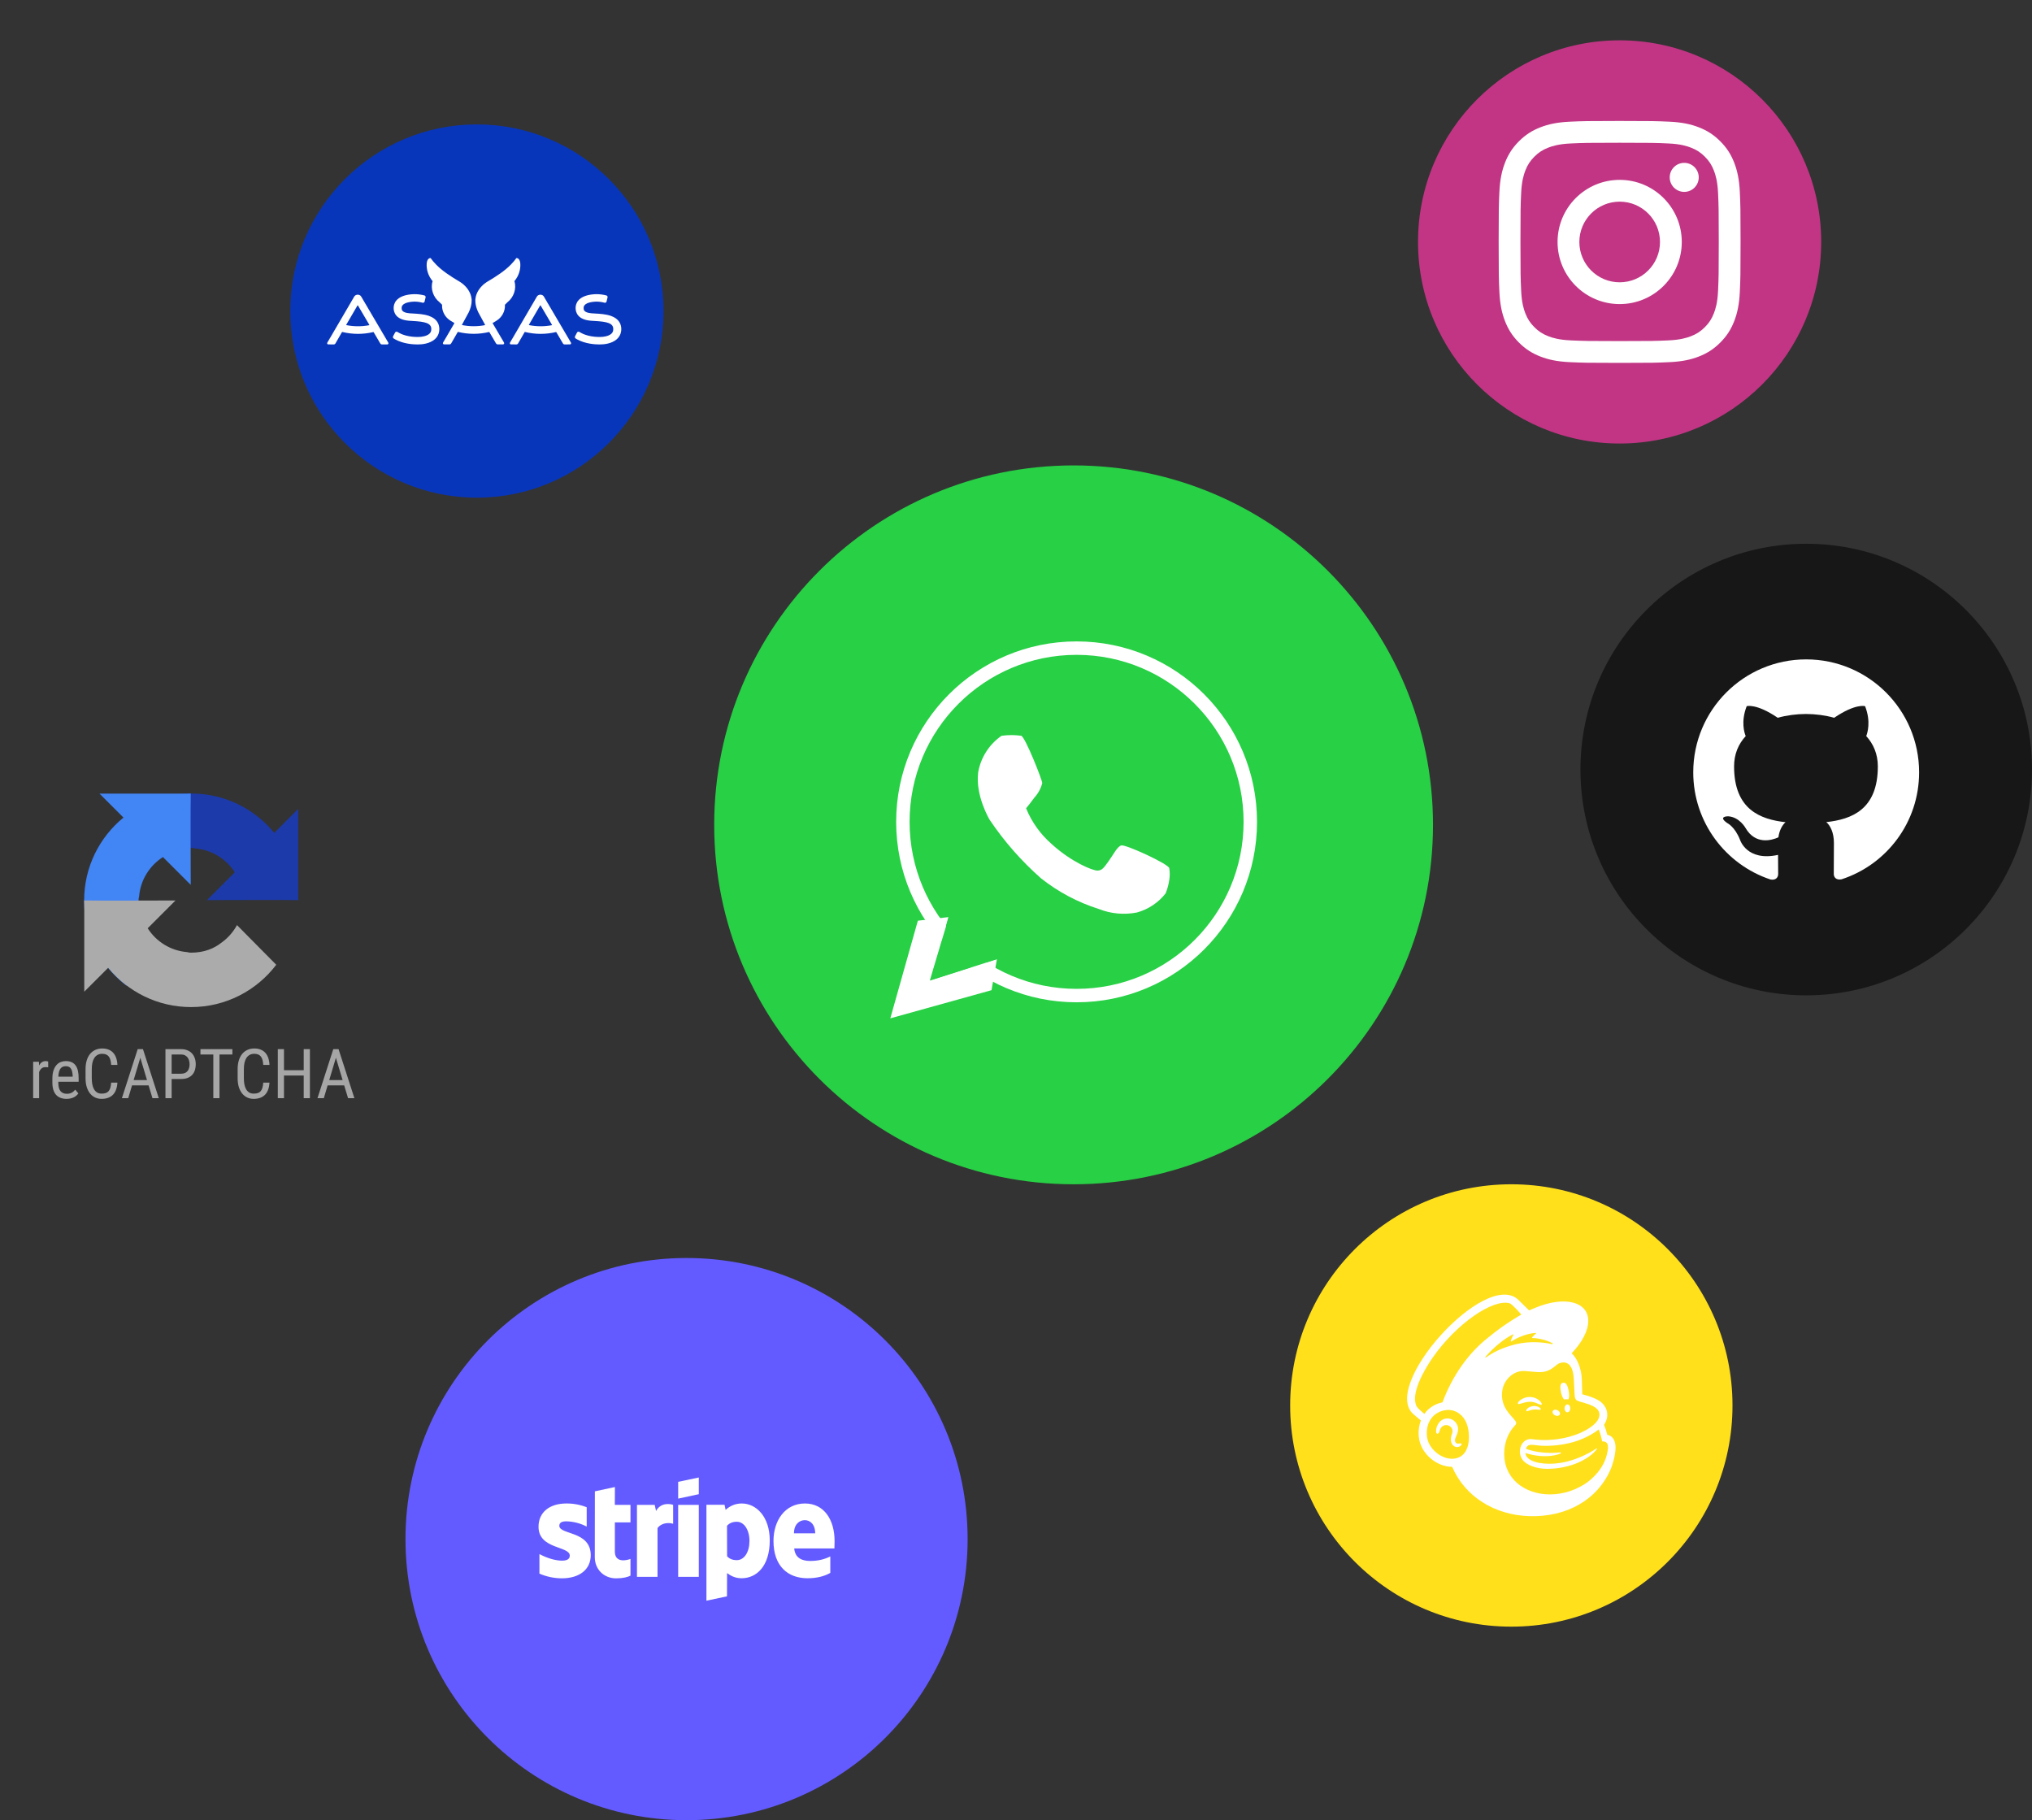
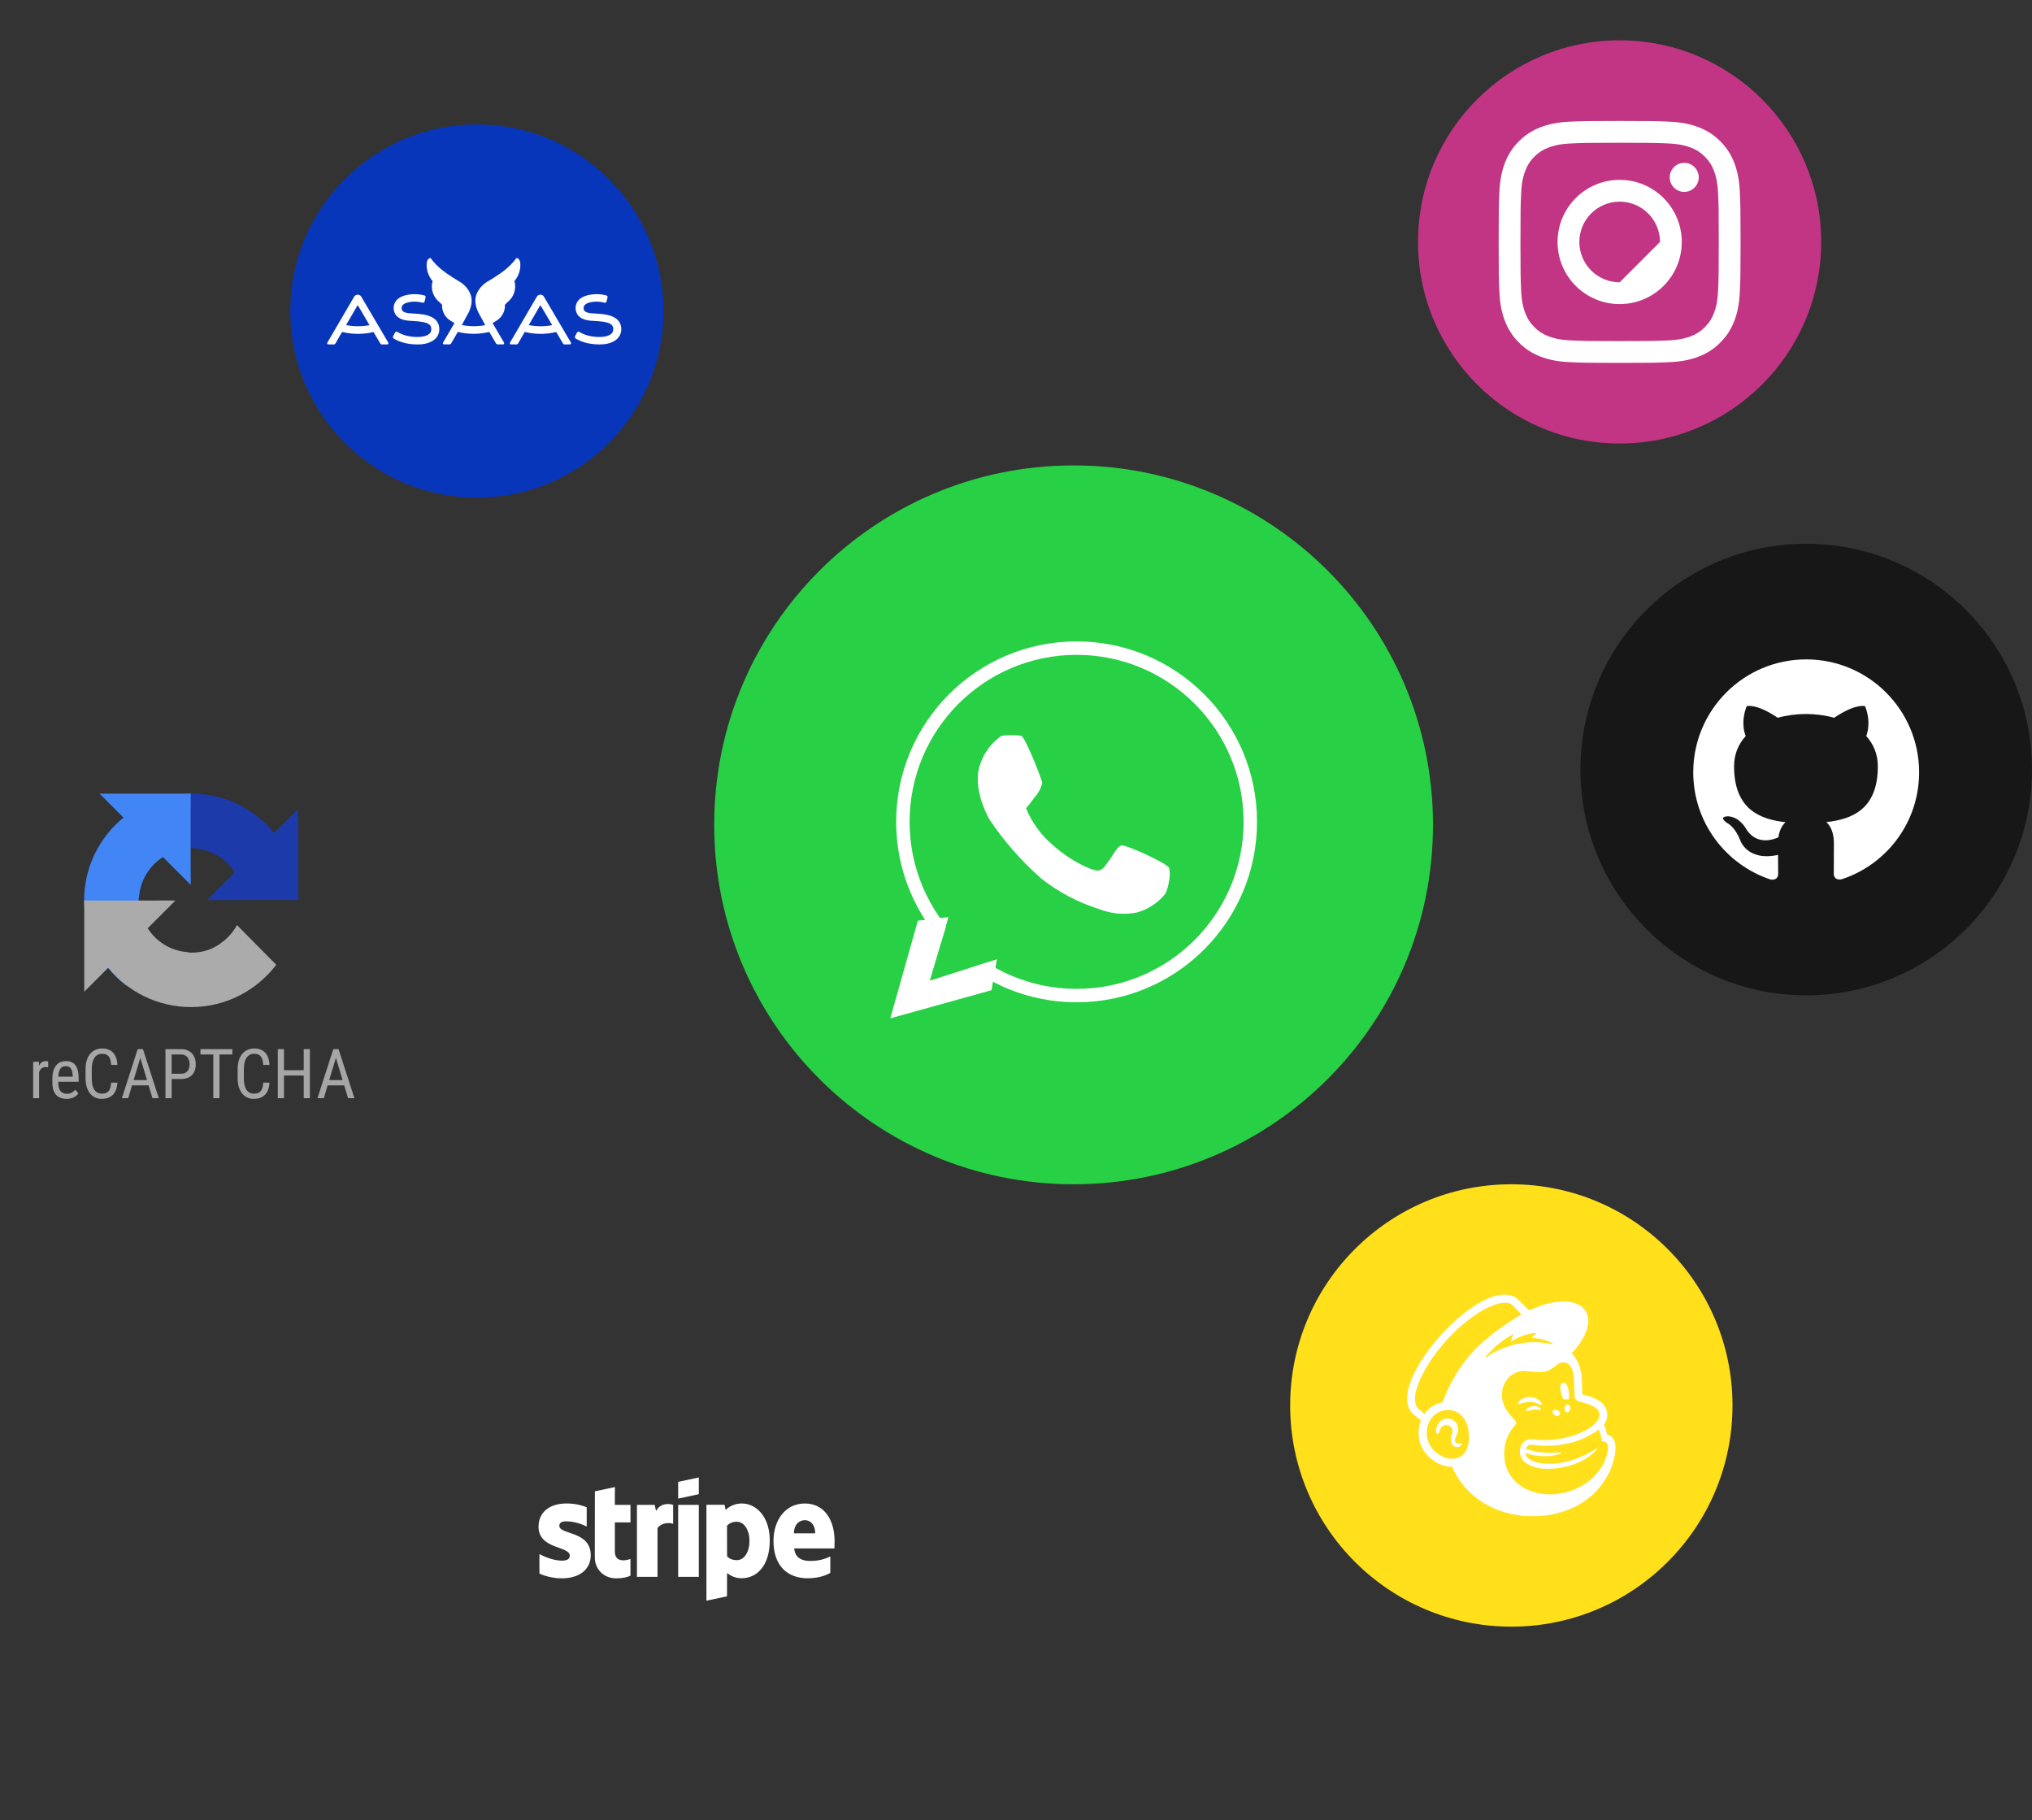
<svg xmlns="http://www.w3.org/2000/svg" width="441" height="395" viewBox="0 0 441 395" fill="none">
  <rect x="0" y="0" width="441" height="395" fill="#333333" stroke="none" />
  <path d="M351.5 96.25C375.662 96.25 395.25 76.662 395.25 52.5C395.25 28.337 375.662 8.75 351.5 8.75C327.338 8.75 307.75 28.337 307.75 52.5C307.75 76.662 327.338 96.25 351.5 96.25Z" fill="#C13584" />
  <path d="M351.5 30.98C358.509 30.98 359.339 31.006 362.107 31.133C364.667 31.25 366.056 31.677 366.982 32.037C368.207 32.513 369.081 33.082 370 34C370.918 34.919 371.487 35.793 371.963 37.018C372.323 37.944 372.75 39.333 372.867 41.893C372.993 44.661 373.02 45.491 373.02 52.5C373.02 59.509 372.993 60.339 372.867 63.107C372.75 65.667 372.323 67.056 371.963 67.981C371.487 69.207 370.918 70.081 370 71C369.081 71.918 368.207 72.487 366.982 72.963C366.056 73.323 364.667 73.75 362.107 73.867C359.34 73.993 358.51 74.02 351.5 74.02C344.49 74.02 343.66 73.993 340.893 73.867C338.333 73.75 336.944 73.323 336.018 72.963C334.793 72.487 333.919 71.918 333 71C332.082 70.081 331.513 69.207 331.037 67.981C330.677 67.056 330.25 65.667 330.133 63.107C330.006 60.339 329.98 59.509 329.98 52.5C329.98 45.491 330.006 44.661 330.133 41.893C330.25 39.333 330.677 37.944 331.037 37.018C331.513 35.793 332.082 34.919 333 34C333.919 33.082 334.793 32.513 336.018 32.037C336.944 31.677 338.333 31.25 340.893 31.133C343.661 31.006 344.491 30.98 351.5 30.98ZM351.5 26.25C344.371 26.25 343.477 26.28 340.677 26.408C337.883 26.535 335.975 26.979 334.305 27.628C332.579 28.299 331.115 29.196 329.656 30.656C328.196 32.115 327.299 33.579 326.628 35.305C325.979 36.975 325.535 38.883 325.408 41.677C325.28 44.477 325.25 45.371 325.25 52.5C325.25 59.629 325.28 60.523 325.408 63.323C325.535 66.117 325.979 68.025 326.628 69.695C327.299 71.421 328.196 72.885 329.656 74.344C331.115 75.803 332.579 76.701 334.305 77.372C335.975 78.021 337.883 78.464 340.677 78.592C343.477 78.72 344.371 78.75 351.5 78.75C358.629 78.75 359.523 78.72 362.323 78.592C365.117 78.464 367.025 78.021 368.695 77.372C370.421 76.701 371.885 75.803 373.344 74.344C374.803 72.885 375.701 71.421 376.372 69.695C377.021 68.025 377.465 66.117 377.592 63.323C377.72 60.523 377.75 59.629 377.75 52.5C377.75 45.371 377.72 44.477 377.592 41.677C377.465 38.883 377.021 36.975 376.372 35.305C375.701 33.579 374.803 32.115 373.344 30.656C371.885 29.196 370.421 28.299 368.695 27.628C367.025 26.979 365.117 26.535 362.323 26.408C359.523 26.28 358.629 26.25 351.5 26.25Z" fill="white" />
-   <path d="M351.513 39.032C344.068 39.032 338.033 45.067 338.033 52.512C338.033 59.956 344.068 65.991 351.513 65.991C358.958 65.991 364.993 59.956 364.993 52.512C364.993 45.067 358.958 39.032 351.513 39.032ZM351.513 61.262C346.68 61.262 342.763 57.344 342.763 52.512C342.763 47.679 346.68 43.762 351.513 43.762C356.345 43.762 360.263 47.679 360.263 52.512C360.263 57.344 356.345 61.262 351.513 61.262Z" fill="white" />
+   <path d="M351.513 39.032C344.068 39.032 338.033 45.067 338.033 52.512C338.033 59.956 344.068 65.991 351.513 65.991C358.958 65.991 364.993 59.956 364.993 52.512C364.993 45.067 358.958 39.032 351.513 39.032ZM351.513 61.262C346.68 61.262 342.763 57.344 342.763 52.512C342.763 47.679 346.68 43.762 351.513 43.762C356.345 43.762 360.263 47.679 360.263 52.512Z" fill="white" />
  <path d="M368.674 38.492C368.674 40.231 367.263 41.642 365.524 41.642C363.784 41.642 362.374 40.231 362.374 38.492C362.374 36.752 363.784 35.342 365.524 35.342C367.263 35.342 368.674 36.752 368.674 38.492Z" fill="white" />
  <g clip-path="url(#clip0_2090_7105)">
    <path d="M328 353C354.51 353 376 331.51 376 305C376 278.49 354.51 257 328 257C301.49 257 280 278.49 280 305C280 331.51 301.49 353 328 353Z" fill="#FFE01B" />
    <path d="M339.41 303.678C339.738 303.641 340.075 303.641 340.403 303.678C340.581 303.266 340.61 302.563 340.45 301.794C340.206 300.65 339.888 299.957 339.222 300.069C338.556 300.182 338.528 301.007 338.772 302.15C338.903 302.788 339.147 303.341 339.41 303.678ZM333.681 304.588C334.16 304.794 334.45 304.935 334.563 304.813C334.638 304.738 334.619 304.588 334.506 304.41C334.272 304.025 333.785 303.632 333.269 303.416C332.181 302.966 330.944 303.116 329.997 303.81C329.678 304.044 329.378 304.372 329.416 304.569C329.435 304.635 329.481 304.682 329.594 304.7C329.856 304.728 330.775 304.269 331.835 304.203C332.585 304.138 333.203 304.372 333.681 304.588ZM332.716 305.132C332.097 305.235 331.75 305.432 331.535 305.629C331.347 305.797 331.235 305.975 331.235 306.107L331.281 306.219L331.385 306.257C331.525 306.257 331.844 306.125 331.844 306.125C332.481 305.882 333.175 305.816 333.85 305.919C334.16 305.957 334.31 305.975 334.375 305.863C334.394 305.835 334.422 305.769 334.356 305.666C334.206 305.432 333.578 305.038 332.716 305.132ZM337.478 307.147C337.9 307.354 338.36 307.269 338.519 306.969C338.669 306.66 338.453 306.238 338.031 306.032C337.61 305.825 337.15 305.91 336.991 306.21C336.831 306.529 337.056 306.941 337.478 307.147ZM340.188 304.775C339.841 304.766 339.56 305.15 339.55 305.619C339.541 306.088 339.813 306.472 340.16 306.482C340.506 306.491 340.788 306.107 340.797 305.638C340.806 305.169 340.535 304.785 340.188 304.775ZM317.135 313.278C317.05 313.175 316.91 313.204 316.778 313.241C316.675 313.269 316.563 313.288 316.46 313.288C316.225 313.297 316.01 313.185 315.878 312.988C315.719 312.744 315.728 312.388 315.906 311.975L315.991 311.788C316.263 311.169 316.731 310.138 316.216 309.144C315.831 308.404 315.194 307.935 314.425 307.841C313.694 307.747 312.963 308.01 312.456 308.554C311.697 309.388 311.575 310.532 311.725 310.935C311.781 311.085 311.866 311.122 311.922 311.132C312.053 311.15 312.241 311.057 312.363 310.728L312.4 310.625C312.456 310.457 312.55 310.138 312.719 309.885C313.131 309.247 313.985 309.069 314.631 309.482C315.166 309.828 315.372 310.485 315.147 311.103C315.025 311.422 314.838 312.041 314.885 312.547C314.969 313.569 315.597 313.982 316.16 314.028C316.713 314.047 317.097 313.738 317.191 313.513C317.219 313.391 317.172 313.307 317.135 313.278ZM348.85 311.403C348.831 311.328 348.691 310.832 348.503 310.232L348.119 309.21C348.869 308.085 348.878 307.072 348.785 306.5C348.672 305.797 348.381 305.188 347.791 304.569C347.2 303.941 345.991 303.303 344.285 302.825L343.394 302.572C343.394 302.535 343.347 300.463 343.31 299.572C343.281 298.935 343.225 297.922 342.916 296.938C342.541 295.597 341.903 294.425 341.088 293.675C343.31 291.369 344.697 288.819 344.697 286.644C344.688 282.444 339.541 281.169 333.203 283.803L331.863 284.375C331.038 283.569 330.222 282.763 329.397 281.957C322.16 275.638 299.556 300.81 306.785 306.922L308.369 308.263C307.938 309.407 307.788 310.644 307.928 311.853C308.097 313.541 308.969 315.144 310.366 316.391C311.697 317.572 313.45 318.322 315.156 318.322C317.969 324.819 324.391 328.794 331.928 329.019C340.01 329.263 346.797 325.457 349.647 318.632C349.835 318.154 350.622 315.988 350.622 314.085C350.622 312.191 349.535 311.403 348.85 311.403ZM315.785 316.513C315.541 316.56 315.288 316.569 315.035 316.569C312.597 316.504 309.953 314.3 309.691 311.694C309.4 308.807 310.872 306.585 313.478 306.06C313.835 305.985 314.21 305.957 314.575 305.975C316.038 306.06 318.185 307.175 318.681 310.363C319.113 313.185 318.419 316.063 315.785 316.513ZM313.056 304.325C311.435 304.644 310 305.563 309.128 306.838C308.603 306.397 307.628 305.554 307.46 305.225C306.063 302.572 308.978 297.407 311.022 294.491C316.066 287.282 323.96 281.835 327.616 282.819C328.206 282.988 330.175 285.275 330.175 285.275C330.175 285.275 326.519 287.31 323.135 290.141C318.569 293.657 315.119 298.775 313.056 304.325ZM338.678 315.435C338.735 315.407 338.763 315.35 338.763 315.294C338.753 315.219 338.688 315.163 338.613 315.172C338.613 315.172 334.788 315.735 331.178 314.413C331.572 313.129 332.613 313.597 334.197 313.719C336.653 313.869 339.119 313.597 341.491 312.932C343.122 312.463 345.278 311.535 346.947 310.213C347.51 311.45 347.706 312.81 347.706 312.81C347.706 312.81 348.138 312.735 348.503 312.96C348.85 313.175 349.094 313.616 348.925 314.75C348.578 316.878 347.669 318.613 346.15 320.197C345.203 321.228 344.069 322.072 342.822 322.691C342.128 323.057 341.397 323.366 340.647 323.61C334.919 325.485 329.06 323.422 327.166 318.997C327.016 318.66 326.885 318.313 326.781 317.947C325.975 315.032 326.66 311.535 328.797 309.332C328.928 309.191 329.06 309.022 329.06 308.816C329.06 308.638 328.947 308.46 328.853 308.328C328.103 307.241 325.516 305.394 326.031 301.803C326.406 299.225 328.656 297.416 330.747 297.528L331.281 297.557C332.191 297.613 332.978 297.725 333.728 297.763C334.975 297.819 336.1 297.632 337.431 296.525C337.881 296.15 338.238 295.822 338.847 295.719C338.913 295.71 339.072 295.653 339.391 295.663C339.719 295.672 340.028 295.775 340.3 295.953C341.369 296.666 341.519 298.391 341.575 299.647C341.603 300.369 341.697 302.104 341.725 302.61C341.791 303.753 342.091 303.913 342.7 304.11C343.038 304.222 343.356 304.307 343.825 304.438C345.241 304.841 346.075 305.244 346.6 305.76C346.919 306.078 347.06 306.425 347.106 306.754C347.275 307.972 346.169 309.472 343.225 310.841C340.01 312.332 336.11 312.716 333.419 312.416L332.472 312.313C330.316 312.022 329.088 314.816 330.381 316.719C331.216 317.947 333.485 318.754 335.753 318.754C340.966 318.754 344.969 316.532 346.46 314.6L346.581 314.432C346.656 314.319 346.591 314.263 346.497 314.319C345.278 315.154 339.878 318.463 334.094 317.469C334.094 317.469 333.391 317.357 332.753 317.103C332.247 316.907 331.178 316.41 331.047 315.322C335.744 316.803 338.678 315.435 338.678 315.435ZM322.366 294.463C324.156 292.391 326.369 290.582 328.338 289.569C328.403 289.532 328.478 289.607 328.441 289.672C328.281 289.953 327.981 290.572 327.888 291.032C327.878 291.078 327.906 291.116 327.953 291.125C327.972 291.125 328 291.125 328.019 291.116C329.247 290.272 331.385 289.372 333.269 289.26C333.353 289.25 333.391 289.354 333.325 289.41C333.016 289.644 332.735 289.925 332.5 290.235C332.472 290.272 332.481 290.319 332.519 290.347C332.528 290.357 332.547 290.366 332.566 290.366C333.878 290.375 335.744 290.835 336.953 291.519C337.038 291.566 336.981 291.725 336.888 291.707C335.06 291.285 332.06 290.966 328.947 291.725C326.172 292.4 324.044 293.45 322.497 294.585C322.394 294.632 322.3 294.529 322.366 294.463Z" fill="white" />
  </g>
  <g clip-path="url(#clip1_2090_7105)">
    <path d="M392 216C419.062 216 441 194.062 441 167C441 139.938 419.062 118 392 118C364.938 118 343 139.938 343 167C343 194.062 364.938 216 392 216Z" fill="#181717" />
    <path d="M391.991 143.094C378.449 143.094 367.481 154.071 367.481 167.603C367.481 178.437 374.506 187.624 384.239 190.859C385.464 191.089 385.913 190.333 385.913 189.682C385.913 189.098 385.894 187.557 385.885 185.519C379.071 187.002 377.625 182.227 377.625 182.227C376.506 179.394 374.898 178.638 374.898 178.638C372.678 177.116 375.07 177.145 375.07 177.145C377.53 177.317 378.822 179.671 378.822 179.671C381.004 183.423 384.564 182.342 385.961 181.71C386.181 180.121 386.813 179.04 387.512 178.427C382.066 177.815 376.343 175.709 376.343 166.311C376.343 163.632 377.291 161.45 378.87 159.737C378.592 159.114 377.769 156.626 379.08 153.248C379.08 153.248 381.138 152.587 385.818 155.765C387.78 155.219 389.866 154.951 391.943 154.942C394.029 154.951 396.106 155.219 398.068 155.765C402.728 152.597 404.776 153.248 404.776 153.248C406.097 156.626 405.265 159.114 405.025 159.737C406.585 161.45 407.542 163.641 407.542 166.311C407.542 175.729 401.81 177.805 396.355 178.408C397.216 179.145 398.01 180.648 398.01 182.945C398.01 186.227 397.982 188.859 397.982 189.653C397.982 190.295 398.412 191.06 399.666 190.821C409.485 187.615 416.5 178.427 416.5 167.603C416.5 154.071 405.523 143.094 391.991 143.094Z" fill="white" />
  </g>
  <g clip-path="url(#clip2_2090_7105)">
    <path d="M233 257C276.078 257 311 222.078 311 179C311 135.922 276.078 101 233 101C189.922 101 155 135.922 155 179C155 222.078 189.922 257 233 257Z" fill="#27D045" />
    <path d="M233.65 216.05C254.471 216.05 271.35 199.172 271.35 178.35C271.35 157.529 254.471 140.65 233.65 140.65C212.829 140.65 195.95 157.529 195.95 178.35C195.95 199.172 212.829 216.05 233.65 216.05Z" stroke="white" stroke-width="2.917" />
    <path d="M199.2 199.801L193.22 220.991L215.19 214.881L216.36 208.121L202.06 212.671L205.83 199.021L199.2 199.801Z" fill="white" />
    <path d="M201.8 212.801C201.8 212.671 206.35 197.591 206.35 197.591L217.27 207.861L201.8 212.801Z" fill="#27D045" />
    <path d="M217.359 159.673C216.031 160.595 214.9 161.77 214.03 163.131C213.159 164.492 212.568 166.012 212.289 167.603C211.639 172.673 214.759 177.873 214.759 177.873C217.924 182.582 221.681 186.864 225.939 190.613C229.663 193.561 233.892 195.807 238.419 197.243C241.059 198.298 243.948 198.569 246.739 198.023C249.212 197.344 251.401 195.886 252.979 193.863C253.349 192.944 253.61 191.984 253.759 191.003C253.908 190.143 253.908 189.264 253.759 188.403C253.629 187.493 244.269 183.203 243.359 183.463C242.449 183.723 241.669 185.413 240.629 186.843C239.589 188.273 239.199 188.923 238.159 188.923C237.119 188.923 232.569 187.103 228.279 183.203C225.828 181.079 223.913 178.407 222.689 175.403C222.689 175.403 223.469 174.493 224.509 173.063C225.318 172.177 225.898 171.106 226.199 169.943C226.199 169.293 222.559 160.063 221.649 159.673C220.226 159.473 218.782 159.473 217.359 159.673Z" fill="white" />
  </g>
  <circle cx="103.5" cy="67.5" r="40.5" fill="#0836BB" />
  <path d="M112.907 57.039C113.047 58.432 112.591 59.87 111.658 60.984C111.643 61.002 111.638 61.027 111.645 61.049C112.135 62.643 111.51 64.513 110.124 65.596L109.605 66.106C109.591 66.12 109.583 66.139 109.584 66.159C109.664 67.538 108.929 68.897 107.713 69.621L106.953 70.072C106.937 70.082 106.926 70.097 106.921 70.115C106.917 70.133 106.92 70.152 106.929 70.168L106.931 70.17L106.962 70.221H106.961L109.386 74.345C109.409 74.385 109.422 74.431 109.422 74.477C109.422 74.615 109.316 74.728 109.186 74.73L107.978 74.731C107.849 74.731 107.732 74.663 107.663 74.548L107.248 73.841C107.247 73.84 107.246 73.838 107.245 73.836L106.21 72.078C106.196 72.054 106.168 72.042 106.14 72.048C105.042 72.309 103.921 72.442 102.809 72.442C101.672 72.442 100.527 72.303 99.406 72.031C99.38 72.025 99.349 72.038 99.335 72.062L97.901 74.548C97.832 74.663 97.715 74.731 97.587 74.731H97.573L96.355 74.729C96.224 74.728 96.118 74.614 96.118 74.477C96.118 74.43 96.131 74.385 96.154 74.345L96.79 73.266C96.791 73.264 96.792 73.262 96.794 73.26L98.568 70.22H98.563L98.596 70.168C98.605 70.152 98.609 70.133 98.604 70.115C98.6 70.097 98.588 70.081 98.572 70.072L97.813 69.62C96.596 68.897 95.862 67.538 95.941 66.159C95.942 66.139 95.935 66.119 95.921 66.105L95.401 65.596C94.016 64.513 93.39 62.643 93.881 61.049C93.888 61.026 93.883 61.002 93.868 60.984C92.934 59.869 92.479 58.431 92.619 57.038C92.657 56.779 92.766 56.315 93.069 56.113C93.109 56.088 93.147 56.068 93.183 56.052C93.265 56.015 93.352 55.997 93.441 56.001C93.453 56.001 93.465 56.007 93.472 56.018C94.007 56.792 95.04 57.993 96.92 59.316C97.874 59.987 98.612 60.44 99.23 60.811C99.234 60.813 99.397 60.911 99.397 60.911C99.575 61.018 99.737 61.115 99.888 61.208C100.161 61.389 100.401 61.573 100.616 61.755C101.122 62.2 102.189 63.311 102.348 64.879C102.348 64.879 102.53 66.126 101.725 67.775L100.273 70.448C100.262 70.468 100.26 70.492 100.269 70.513C100.278 70.533 100.295 70.548 100.317 70.552C101.145 70.71 101.984 70.791 102.809 70.791C103.607 70.791 104.418 70.716 105.22 70.568C105.241 70.564 105.259 70.549 105.268 70.528C105.277 70.507 105.275 70.483 105.264 70.464L105.185 70.319L105.184 70.317L104.732 69.487H104.732L103.784 67.743C102.996 66.11 103.176 64.88 103.176 64.88C103.33 63.352 104.347 62.259 104.867 61.792C105.092 61.598 105.347 61.401 105.637 61.209C105.777 61.122 105.925 61.034 106.086 60.937L106.296 60.811C106.913 60.44 107.652 59.987 108.606 59.317C110.486 57.993 111.519 56.792 112.054 56.018C112.061 56.008 112.073 56.001 112.085 56.001C112.174 55.997 112.261 56.015 112.343 56.052C112.379 56.069 112.417 56.089 112.457 56.113C112.76 56.316 112.869 56.78 112.907 57.039Z" fill="white" />
  <path d="M89.647 68.036C90.691 68.094 91.987 68.167 93.073 68.543C94.918 69.183 95.326 70.421 95.344 71.347C95.36 72.215 95.048 72.977 94.442 73.549C93.255 74.669 91.351 74.734 90.981 74.736C90.912 74.74 90.761 74.746 90.544 74.746C89.713 74.746 87.585 74.641 85.787 73.66L85.443 73.457C85.334 73.394 85.266 73.276 85.266 73.15C85.266 73.093 85.28 73.038 85.309 72.984L85.743 72.163C85.805 72.047 85.924 71.975 86.054 71.975C86.115 71.975 86.175 71.991 86.228 72.021L86.67 72.266C88.497 73.259 90.846 73.121 90.893 73.118L90.894 73.118C90.916 73.117 90.941 73.115 90.967 73.116C91.382 73.116 92.597 72.989 93.209 72.407C93.489 72.142 93.615 71.814 93.607 71.375C93.583 70.109 92.22 69.802 89.544 69.652L89.531 69.651L89.512 69.65C89.243 69.635 88.994 69.621 88.763 69.603C85.853 69.37 85.426 67.751 85.431 66.807C85.435 66.025 85.822 64.171 89.313 63.865C90.039 63.801 90.789 63.842 91.541 63.985C91.623 64.001 91.687 64.014 91.732 64.024L92.106 64.114C92.264 64.153 92.375 64.295 92.375 64.459C92.375 64.489 92.371 64.517 92.364 64.547L92.148 65.442C92.106 65.597 91.966 65.705 91.807 65.705C91.782 65.705 91.756 65.702 91.729 65.696L91.311 65.601C91.269 65.591 91.216 65.58 91.175 65.571L91.175 65.571L91.144 65.564C90.578 65.46 90.016 65.431 89.475 65.478C88.426 65.57 87.174 65.877 87.168 66.816C87.166 67.177 87.163 67.849 88.912 67.989C89.129 68.007 89.381 68.021 89.647 68.036Z" fill="white" />
  <path fill-rule="evenodd" clip-rule="evenodd" d="M123.912 74.355L118.02 64.335C117.888 64.101 117.596 63.95 117.277 63.95C116.97 63.95 116.685 64.098 116.532 64.338L111.32 73.27C111.318 73.272 111.317 73.274 111.315 73.276L110.68 74.355C110.657 74.394 110.645 74.44 110.645 74.487C110.645 74.624 110.75 74.738 110.881 74.74L112.099 74.741H112.113C112.241 74.741 112.358 74.673 112.427 74.558L113.861 72.072C113.875 72.048 113.906 72.035 113.932 72.041C115.052 72.314 116.198 72.452 117.335 72.452C118.447 72.452 119.568 72.319 120.666 72.058C120.694 72.052 120.722 72.064 120.736 72.089L121.771 73.846C121.772 73.848 121.773 73.85 121.774 73.852L122.189 74.559C122.258 74.673 122.375 74.742 122.504 74.742L123.712 74.74C123.842 74.738 123.948 74.625 123.948 74.487C123.948 74.44 123.935 74.395 123.912 74.355ZM119.745 70.577C118.944 70.725 118.133 70.8 117.335 70.8C116.509 70.8 115.671 70.72 114.842 70.561C114.821 70.557 114.803 70.542 114.794 70.522C114.786 70.501 114.787 70.477 114.799 70.458L117.222 66.296C117.234 66.276 117.255 66.263 117.277 66.263C117.3 66.263 117.321 66.275 117.333 66.295L119.79 70.473C119.801 70.492 119.803 70.516 119.794 70.537C119.785 70.558 119.767 70.573 119.745 70.577Z" fill="white" />
  <path fill-rule="evenodd" clip-rule="evenodd" d="M84.268 74.355L78.376 64.337C78.244 64.102 77.952 63.951 77.633 63.951C77.326 63.951 77.04 64.099 76.888 64.339L71.676 73.271C71.674 73.273 71.673 73.275 71.671 73.277L71.035 74.356C71.013 74.395 71 74.441 71 74.487C71 74.625 71.106 74.738 71.237 74.74L72.454 74.742H72.468C72.597 74.742 72.714 74.674 72.783 74.559L74.217 72.073C74.231 72.049 74.261 72.036 74.287 72.042C75.408 72.314 76.553 72.453 77.691 72.453C78.802 72.453 79.923 72.32 81.022 72.059C81.049 72.053 81.077 72.064 81.092 72.089L82.127 73.847C82.127 73.847 82.128 73.849 82.128 73.85C82.129 73.851 82.13 73.853 82.13 73.853L82.545 74.559C82.613 74.674 82.731 74.742 82.859 74.742L84.067 74.741C84.197 74.739 84.303 74.625 84.303 74.488C84.303 74.441 84.291 74.395 84.268 74.355ZM80.101 70.578C79.299 70.726 78.488 70.801 77.691 70.801C76.865 70.801 76.026 70.721 75.198 70.562C75.177 70.558 75.159 70.543 75.15 70.522C75.141 70.502 75.142 70.478 75.154 70.458L77.578 66.296C77.589 66.276 77.611 66.264 77.633 66.263C77.656 66.263 77.676 66.276 77.688 66.296L80.145 70.474C80.156 70.493 80.158 70.517 80.149 70.538C80.14 70.559 80.123 70.574 80.101 70.578Z" fill="white" />
  <path d="M132.563 68.543C131.478 68.167 130.181 68.094 129.137 68.036C128.871 68.021 128.619 68.007 128.402 67.989C126.653 67.849 126.657 67.177 126.659 66.816C126.664 65.877 127.916 65.57 128.965 65.478C129.506 65.431 130.068 65.46 130.634 65.564C130.675 65.573 130.746 65.588 130.801 65.601L131.219 65.696C131.246 65.702 131.271 65.705 131.297 65.705C131.456 65.705 131.596 65.597 131.638 65.442L131.853 64.547C131.861 64.517 131.865 64.489 131.865 64.459C131.865 64.295 131.754 64.153 131.596 64.114L131.222 64.024C131.177 64.014 131.113 64.001 131.031 63.985C130.279 63.842 129.529 63.801 128.803 63.865C125.312 64.171 124.925 66.025 124.921 66.807C124.916 67.751 125.342 69.37 128.253 69.603C128.485 69.621 128.734 69.635 129.004 69.65L129.021 69.651L129.034 69.652C131.71 69.802 133.073 70.109 133.097 71.375C133.105 71.814 132.979 72.142 132.699 72.407C132.087 72.989 130.872 73.116 130.457 73.116C130.431 73.115 130.406 73.117 130.384 73.118L130.383 73.118C130.336 73.121 127.987 73.259 126.16 72.266L125.718 72.021C125.665 71.991 125.604 71.975 125.544 71.975C125.414 71.975 125.294 72.047 125.233 72.163L124.798 72.984C124.77 73.038 124.756 73.093 124.756 73.15C124.756 73.276 124.824 73.394 124.933 73.457L125.277 73.66C127.074 74.641 129.203 74.746 130.034 74.746C130.251 74.746 130.402 74.74 130.471 74.736C130.841 74.734 132.744 74.669 133.931 73.549C134.538 72.977 134.85 72.215 134.834 71.347C134.816 70.421 134.409 69.183 132.563 68.543Z" fill="white" />
  <path d="M64.74 195.342C64.739 195.008 64.731 194.677 64.716 194.347V175.539L59.517 180.738C55.261 175.529 48.787 172.202 41.535 172.202C33.989 172.202 27.285 175.804 23.047 181.383L31.57 189.995C32.405 188.45 33.592 187.124 35.022 186.122C36.51 184.96 38.619 184.011 41.535 184.011C41.888 184.011 42.159 184.052 42.359 184.13C45.973 184.415 49.105 186.409 50.949 189.304L44.916 195.337C52.558 195.307 61.19 195.289 64.739 195.34" fill="#1C3AA9" />
  <path d="M41.4 172.203C41.066 172.204 40.735 172.212 40.405 172.227H21.597L26.797 177.427C21.587 181.682 18.26 188.156 18.26 195.408C18.26 202.954 21.862 209.658 27.441 213.896L36.053 205.373C34.508 204.538 33.182 203.351 32.18 201.921C31.018 200.433 30.069 198.324 30.069 195.408C30.069 195.056 30.11 194.784 30.188 194.584C30.473 190.97 32.467 187.838 35.362 185.994L41.395 192.027C41.365 184.385 41.347 175.753 41.398 172.204" fill="#4285F4" />
  <path d="M18.261 195.407C18.262 195.741 18.27 196.072 18.285 196.402V215.21L23.485 210.011C27.74 215.22 34.214 218.547 41.466 218.547C49.012 218.547 55.716 214.945 59.954 209.366L51.431 200.754C50.596 202.299 49.41 203.625 47.979 204.627C46.491 205.789 44.383 206.738 41.466 206.738C41.114 206.738 40.842 206.697 40.642 206.619C37.029 206.334 33.896 204.34 32.052 201.445L38.085 195.412C30.444 195.442 21.811 195.46 18.262 195.409" fill="#ABABAB" />
  <path d="M22.177 227.532C21.611 227.532 21.105 227.64 20.656 227.854C20.208 228.063 19.828 228.363 19.516 228.753C19.209 229.143 18.973 229.615 18.807 230.171C18.646 230.721 18.566 231.338 18.566 232.02V233.986C18.566 234.673 18.646 235.292 18.807 235.843C18.973 236.393 19.207 236.863 19.509 237.253C19.811 237.643 20.176 237.943 20.605 238.152C21.034 238.362 21.516 238.466 22.052 238.466C22.603 238.466 23.085 238.386 23.5 238.225C23.919 238.064 24.269 237.833 24.552 237.531C24.835 237.224 25.052 236.854 25.203 236.42C25.358 235.986 25.451 235.494 25.48 234.944H24.128C24.094 235.367 24.036 235.731 23.953 236.033C23.87 236.33 23.748 236.576 23.587 236.771C23.431 236.961 23.227 237.102 22.973 237.195C22.725 237.282 22.418 237.326 22.052 237.326C21.663 237.326 21.331 237.241 21.058 237.07C20.785 236.895 20.564 236.656 20.393 236.354C20.228 236.052 20.106 235.699 20.028 235.294C19.955 234.89 19.918 234.454 19.918 233.986V232.005C19.918 231.503 19.962 231.048 20.05 230.639C20.142 230.229 20.281 229.881 20.466 229.593C20.651 229.306 20.885 229.084 21.168 228.928C21.451 228.767 21.787 228.687 22.177 228.687C22.503 228.687 22.783 228.736 23.017 228.833C23.251 228.926 23.446 229.072 23.602 229.272C23.758 229.467 23.877 229.715 23.96 230.017C24.043 230.319 24.099 230.68 24.128 231.099H25.48C25.456 230.524 25.366 230.015 25.21 229.571C25.054 229.128 24.837 228.755 24.559 228.453C24.282 228.151 23.943 227.922 23.544 227.766C23.149 227.61 22.693 227.532 22.177 227.532ZM55.184 227.532C54.619 227.532 54.112 227.64 53.664 227.854C53.216 228.063 52.836 228.363 52.524 228.753C52.217 229.143 51.98 229.615 51.815 230.171C51.654 230.721 51.574 231.338 51.574 232.02V233.986C51.574 234.673 51.654 235.292 51.815 235.843C51.98 236.393 52.214 236.863 52.516 237.253C52.818 237.643 53.184 237.943 53.613 238.152C54.041 238.362 54.524 238.466 55.06 238.466C55.61 238.466 56.093 238.386 56.507 238.225C56.926 238.064 57.277 237.833 57.559 237.531C57.842 237.224 58.059 236.854 58.21 236.42C58.366 235.986 58.459 235.494 58.488 234.944H57.136C57.102 235.367 57.043 235.731 56.96 236.033C56.877 236.33 56.756 236.576 56.595 236.771C56.439 236.961 56.234 237.102 55.981 237.195C55.732 237.282 55.425 237.326 55.06 237.326C54.67 237.326 54.339 237.241 54.066 237.07C53.793 236.895 53.571 236.656 53.401 236.354C53.235 236.052 53.113 235.699 53.035 235.294C52.962 234.89 52.926 234.454 52.926 233.986V232.005C52.926 231.503 52.97 231.048 53.057 230.639C53.15 230.229 53.289 229.881 53.474 229.593C53.659 229.306 53.893 229.084 54.175 228.928C54.458 228.767 54.794 228.687 55.184 228.687C55.511 228.687 55.791 228.736 56.025 228.833C56.258 228.926 56.453 229.072 56.609 229.272C56.765 229.467 56.885 229.715 56.968 230.017C57.05 230.319 57.106 230.68 57.136 231.099H58.488C58.463 230.524 58.373 230.015 58.217 229.571C58.061 229.128 57.844 228.755 57.567 228.453C57.289 228.151 56.95 227.922 56.551 227.766C56.156 227.61 55.701 227.532 55.184 227.532ZM29.881 227.679L26.453 238.32H27.827L28.653 235.543H32.249L33.089 238.32H34.464L31.028 227.679H29.881ZM35.91 227.679V238.32H37.248V234.154H39.302C39.813 234.154 40.267 234.083 40.661 233.942C41.056 233.796 41.387 233.586 41.655 233.314C41.928 233.041 42.133 232.705 42.269 232.305C42.41 231.901 42.481 231.443 42.481 230.931C42.481 230.458 42.41 230.025 42.269 229.63C42.133 229.23 41.931 228.887 41.663 228.599C41.395 228.307 41.061 228.08 40.661 227.92C40.267 227.759 39.813 227.678 39.302 227.678L35.91 227.679ZM43.504 227.679V228.833H46.296V238.32H47.634V228.833H50.433V227.679H43.504ZM60.293 227.679V238.32H61.631V233.401H65.914V238.32H67.258V227.679H65.914V232.254H61.631V227.679H60.293ZM72.331 227.679L68.903 238.32H70.277L71.103 235.543H74.699L75.539 238.32H76.913L73.478 227.679H72.331ZM37.248 228.833H39.302C39.628 228.833 39.906 228.892 40.135 229.009C40.369 229.126 40.559 229.282 40.705 229.477C40.856 229.671 40.966 229.898 41.034 230.156C41.107 230.41 41.144 230.673 41.144 230.946C41.144 231.248 41.107 231.525 41.034 231.779C40.966 232.027 40.856 232.244 40.705 232.429C40.559 232.61 40.369 232.751 40.135 232.853C39.906 232.956 39.628 233.007 39.302 233.007H37.248V228.833ZM30.451 229.55L31.905 234.388H29.003L30.451 229.55ZM72.901 229.55L74.355 234.388H71.454L72.901 229.55ZM9.942 230.266C9.606 230.266 9.316 230.351 9.073 230.522C8.834 230.692 8.634 230.924 8.473 231.216L8.451 230.412H7.194V238.32H8.488V232.663C8.61 232.327 8.783 232.061 9.007 231.866C9.236 231.671 9.526 231.574 9.877 231.574C9.989 231.574 10.089 231.579 10.176 231.589C10.264 231.594 10.359 231.606 10.461 231.625L10.454 230.368C10.435 230.358 10.403 230.348 10.359 230.339C10.32 230.324 10.276 230.312 10.228 230.302C10.179 230.292 10.128 230.285 10.074 230.28C10.025 230.27 9.981 230.266 9.942 230.266ZM14.291 230.266C13.916 230.266 13.553 230.332 13.202 230.463C12.851 230.595 12.54 230.812 12.267 231.114C11.999 231.411 11.782 231.801 11.616 232.283C11.451 232.761 11.368 233.348 11.368 234.045V234.936C11.368 235.541 11.438 236.064 11.58 236.508C11.721 236.951 11.923 237.319 12.186 237.611C12.454 237.899 12.778 238.113 13.158 238.255C13.539 238.396 13.965 238.467 14.438 238.467C14.779 238.467 15.083 238.432 15.351 238.364C15.624 238.296 15.865 238.208 16.075 238.101C16.284 237.989 16.465 237.862 16.616 237.721C16.767 237.58 16.896 237.434 17.003 237.283L16.331 236.464C16.223 236.595 16.109 236.717 15.987 236.829C15.865 236.937 15.731 237.032 15.585 237.114C15.439 237.192 15.278 237.253 15.103 237.297C14.927 237.341 14.73 237.363 14.511 237.363C13.911 237.363 13.451 237.17 13.129 236.786C12.812 236.401 12.654 235.784 12.654 234.936V234.754H17.069V234.001C17.069 233.397 17.018 232.863 16.915 232.4C16.813 231.937 16.65 231.547 16.426 231.231C16.201 230.914 15.914 230.675 15.563 230.514C15.212 230.349 14.788 230.266 14.291 230.266ZM14.291 231.377C14.574 231.377 14.808 231.428 14.993 231.53C15.178 231.633 15.324 231.776 15.431 231.962C15.544 232.147 15.624 232.368 15.673 232.627C15.726 232.88 15.76 233.16 15.775 233.467V233.643H12.661C12.681 233.199 12.735 232.831 12.822 232.539C12.91 232.247 13.024 232.015 13.166 231.845C13.312 231.669 13.48 231.547 13.67 231.479C13.86 231.411 14.067 231.377 14.291 231.377Z" fill="#A6A6A6" />
  <g clip-path="url(#clip3_2090_7105)">
-     <path d="M149 395C182.689 395 210 367.689 210 334C210 300.311 182.689 273 149 273C115.311 273 88 300.311 88 334C88 367.689 115.311 395 149 395Z" fill="#635BFF" />
    <path d="M181.129 334.446C181.129 329.877 178.915 326.271 174.686 326.271C170.456 326.271 167.867 329.876 167.867 334.411C167.867 339.783 170.902 342.497 175.254 342.497C177.378 342.497 178.984 342.02 180.198 341.336V337.762C178.984 338.369 177.593 338.744 175.826 338.744C174.095 338.744 172.559 338.137 172.364 336.031H181.092C181.093 335.802 181.129 334.874 181.129 334.446ZM172.312 332.751C172.312 330.734 173.544 329.892 174.669 329.892C175.758 329.892 176.918 330.726 176.918 332.751H172.312ZM160.977 326.271C159.675 326.266 158.422 326.765 157.479 327.664L157.247 326.557H153.315V347.368L157.777 346.422L157.795 341.371C158.437 341.836 159.383 342.496 160.955 342.496C164.15 342.496 167.059 339.926 167.059 334.268C167.045 329.091 164.1 326.271 160.977 326.271ZM159.905 338.569C158.852 338.569 158.228 338.193 157.799 337.735L157.781 331.113C158.245 330.596 158.888 330.238 159.905 330.238C161.529 330.238 162.654 332.059 162.654 334.398C162.655 336.784 161.548 338.569 159.906 338.569H159.905ZM147.18 325.218L151.659 324.254V320.631L147.18 321.577V325.218ZM147.18 326.575H151.659V342.193H147.18V326.575ZM142.378 327.895L142.09 326.575H138.237V342.192H142.699V331.607C143.752 330.232 145.537 330.483 146.089 330.679V326.575C145.52 326.36 143.431 325.967 142.378 327.895ZM133.453 322.702L129.104 323.634L129.086 337.931C129.086 340.573 131.067 342.518 133.708 342.518C135.171 342.518 136.243 342.25 136.832 341.93V338.302C136.262 338.534 133.442 339.355 133.442 336.714V330.377H136.832V326.575H133.436L133.453 322.702ZM121.388 331.108C121.388 330.412 121.959 330.144 122.905 330.144C124.449 330.177 125.964 330.568 127.331 331.287V327.089C125.923 326.535 124.421 326.257 122.908 326.271C119.285 326.271 116.875 328.163 116.875 331.323C116.875 336.249 123.658 335.464 123.658 337.587C123.658 338.408 122.943 338.676 121.944 338.676C120.464 338.676 118.57 338.069 117.072 337.246V341.495C118.61 342.161 120.268 342.507 121.944 342.512C125.657 342.512 128.209 340.674 128.209 337.479C128.189 332.161 121.388 333.107 121.388 331.108Z" fill="white" />
  </g>
  <defs>
    <clipPath id="clip0_2090_7105">
      <rect width="96" height="96" fill="white" transform="translate(280 257)" />
    </clipPath>
    <clipPath id="clip1_2090_7105">
      <rect width="98" height="98" fill="white" transform="translate(343 118)" />
    </clipPath>
    <clipPath id="clip2_2090_7105">
      <rect width="156" height="156" fill="white" transform="translate(155 101)" />
    </clipPath>
    <clipPath id="clip3_2090_7105">
      <rect width="122" height="122" fill="white" transform="translate(88 273)" />
    </clipPath>
  </defs>
</svg>